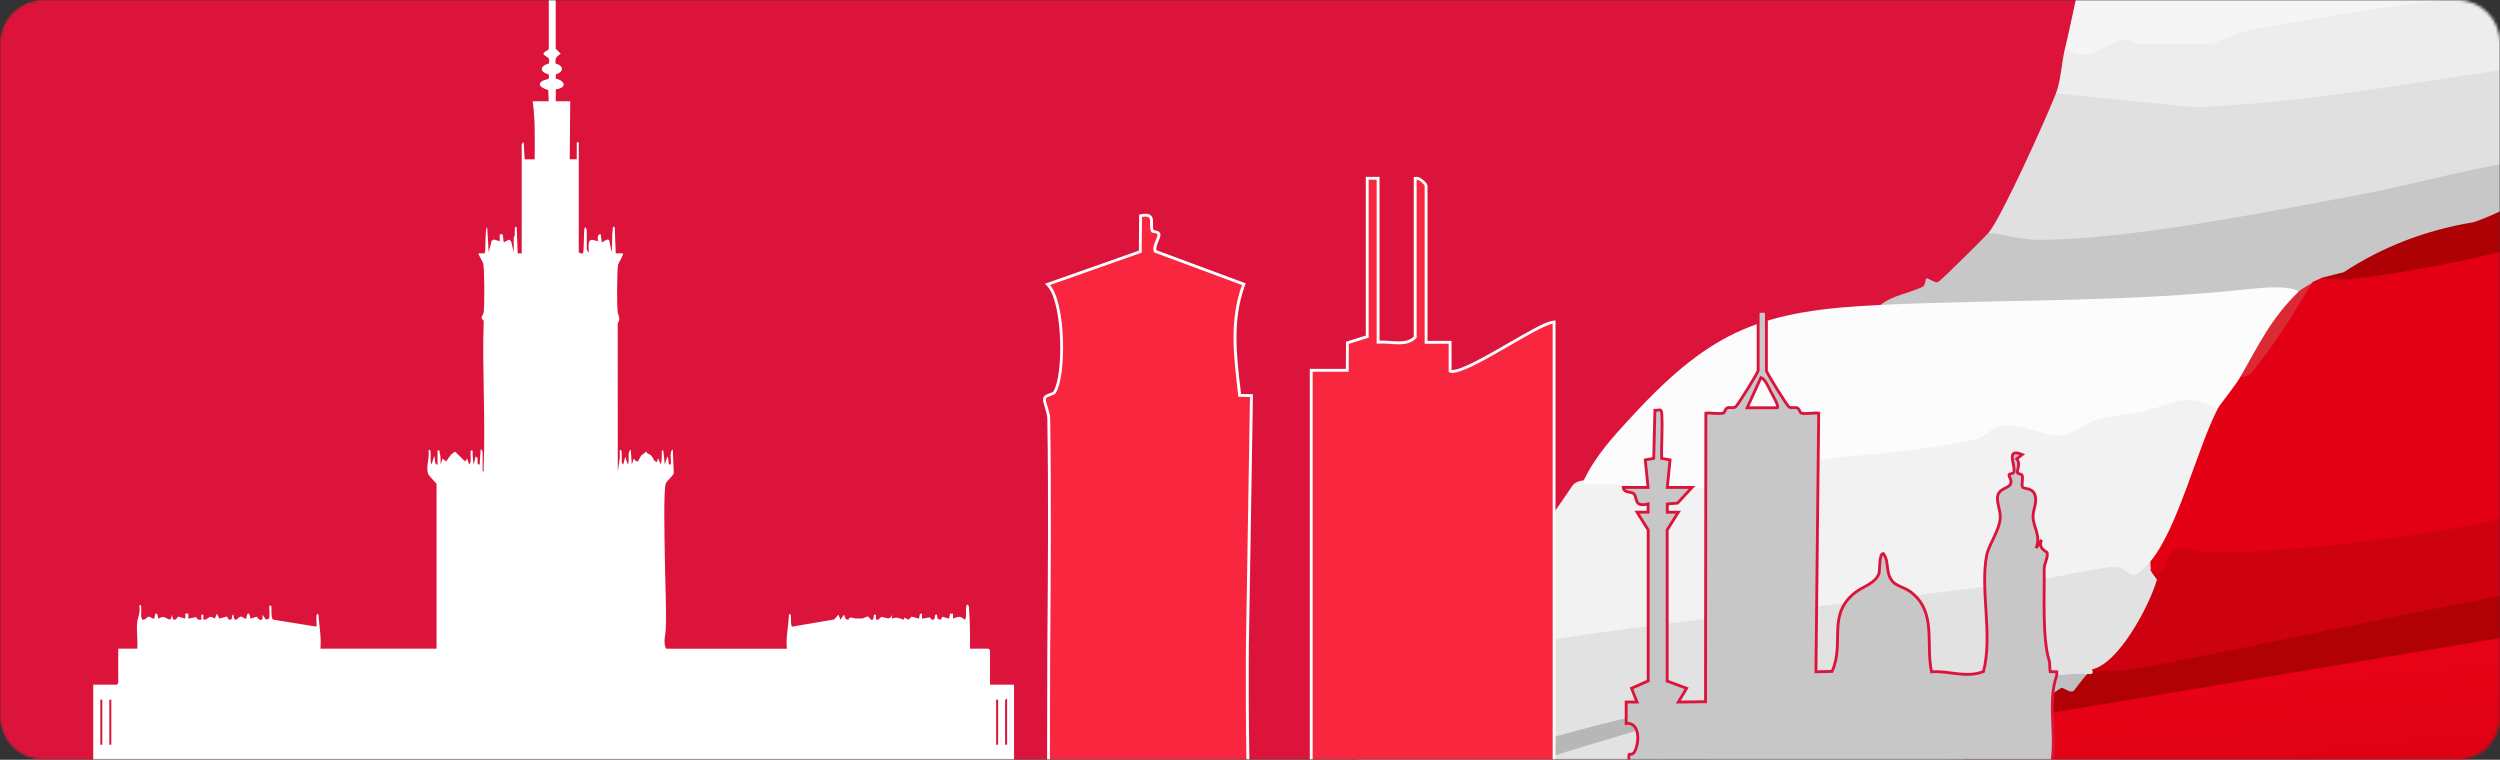
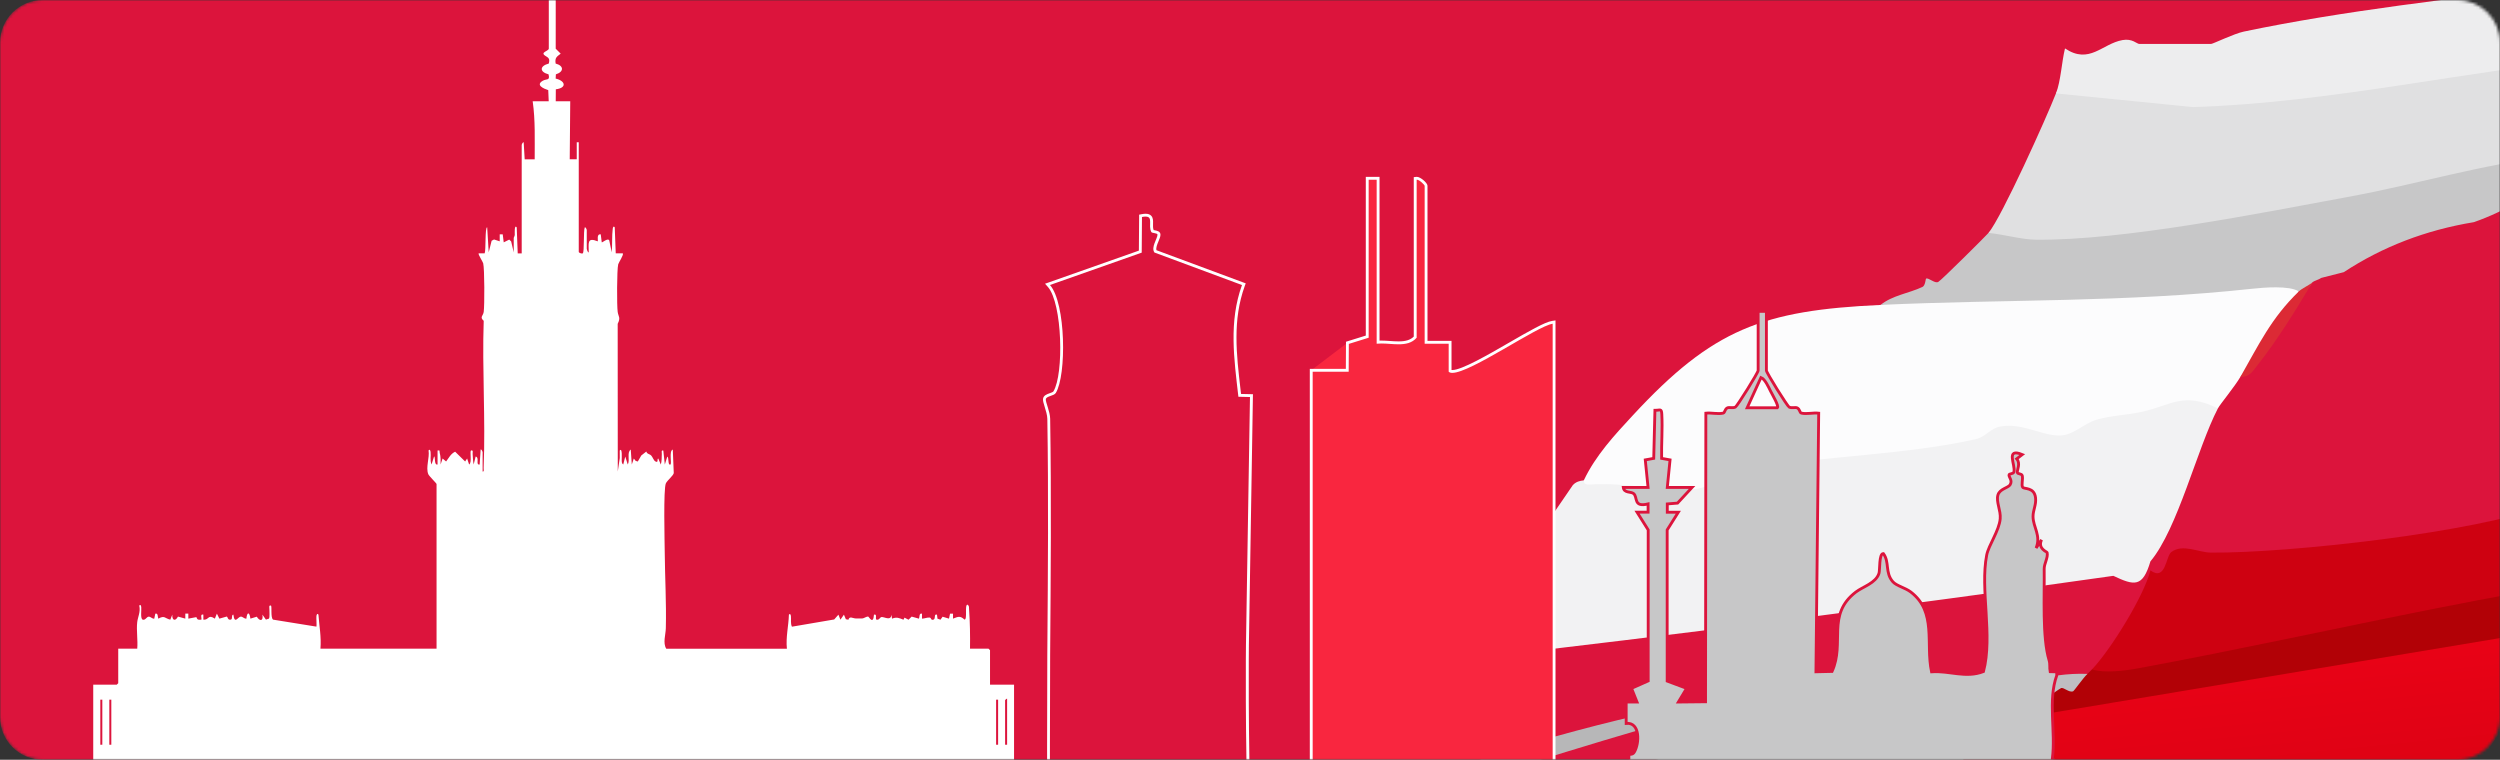
<svg xmlns="http://www.w3.org/2000/svg" width="872" height="265" viewBox="0 0 872 265" fill="none">
  <rect x="0" y="0" width="872" height="265" fill="#333333" stroke="none" />
  <mask id="mask0_1_303" style="mask-type:luminance" maskUnits="userSpaceOnUse" x="0" y="0" width="872" height="265">
    <path d="M857.09 0H14.91C6.675 0 0 6.675 0 14.91V250.09C0 258.325 6.675 265 14.91 265H857.09C865.325 265 872 258.325 872 250.09V14.91C872 6.675 865.325 0 857.09 0Z" fill="white" />
  </mask>
  <g mask="url(#mask0_1_303)">
    <path d="M857.09 0H14.91C6.675 0 0 6.675 0 14.91V250.09C0 258.325 6.675 265 14.91 265H857.09C865.325 265 872 258.325 872 250.09V14.91C872 6.675 865.325 0 857.09 0Z" fill="#DC143C" />
    <path d="M910.07 216.22C908.01 217.22 906.07 220.27 902.24 219.39L903.82 222.48C899.05 221.52 897.69 226.06 894.75 228.75C866 255.05 850.25 294.53 830.65 329.01C807.4 369.92 778.11 413.04 743.11 445.44C741.17 447.24 739.02 448.69 736.71 449.96C731.84 444.67 730.11 437.22 724.82 432.17C721.85 429.33 707.24 421.2 706.39 419.99C696.55 405.96 674.12 393.77 657.54 383.03C644.9 374.85 621.83 357.35 608.89 352.76C612.88 343.39 622.18 331.48 630.85 327.65C638.92 310.49 654.63 293.56 670.07 282.13C673.26 269.86 685.04 257.54 696.74 252.31C697.24 247.87 700.57 247.04 703.01 250.74L717.03 245.22C780.7 234.6 844.24 224.01 907.66 213.43L910.07 216.21V216.22Z" fill="url(#paint0_linear_1_303)" />
-     <path d="M1084.19 35.73C1082.24 41.56 1076.62 43.07 1072.41 46.77C1045.9 70.09 1035.03 117.7 1018.14 150.58C1016 154.74 1010.71 163.24 1008.01 167.46C1006.25 170.21 1003.17 175.23 999.48 175.41C996.27 177.55 995.09 175.41 996.15 171.8C1006.77 157.28 999.48 156.12 974.3 168.3C957.2 168.49 940.83 170.89 925.19 175.49C917.74 173.84 910.35 172.26 903.02 170.75C891.91 178.54 882.96 181.71 869.67 184.75C834.09 192.89 795.13 196.59 759.32 194.9C758.56 201.24 750.57 207.27 750.06 198.94C748.89 198.49 748.89 197.44 750.06 195.8L748.93 192.14C756.94 176.41 763.85 160.13 769.67 143.3L773.59 142.43C769.21 139.95 777.2 129.86 781.43 131.44C789.6 120.56 797.96 109.58 806.53 98.48C805.71 94.21 806.38 94.17 809.67 96.91C851.65 89.1 893.66 79.84 935.72 69.15L939.87 70.23C962.82 60.14 989.55 51.78 1014.38 46.76C1018.78 45.87 1023.29 46.15 1027.72 46.69L1030.61 42.72C1039.18 39.53 1050.37 36.85 1059.42 34.91C1065.84 33.53 1079.92 31.77 1084.2 35.7L1084.19 35.73Z" fill="#E30014" />
    <path d="M999.48 175.41C993.49 187.47 989.43 188.1 979.09 194.24C902.31 205.66 821.59 220.01 744.11 236.58C737.01 238.67 732.2 237.63 729.68 233.48C736.14 226.75 747.79 207.94 750.07 198.95C755.45 202.86 755.41 194.01 757.36 192.55C761.36 189.56 766.8 192.71 771.18 192.75C798 192.99 864.16 185.71 888.15 176.24C893.08 174.3 896.86 168.19 903.16 167.59C910.19 166.92 918.14 172.68 924.95 172.38C929.34 172.18 932.65 169.06 936.66 168.27C951.26 165.41 964.48 168.67 977.89 164C987.61 160.61 995.12 150.1 1005.72 162.18C1006.14 163.99 1000.26 170.26 999.04 172.86C998.16 174.73 999.54 175.29 999.48 175.4V175.41Z" fill="#CE0111" />
    <path d="M979.09 194.24C953.7 209.32 935.08 204.11 910.07 216.21L703.01 250.74C702.32 249.68 701.71 248.05 702.46 247.46C710.8 240.9 717.92 237.5 728.11 235.05C728.65 234.55 729.17 234.01 729.68 233.48C734.01 234.89 741.39 233.93 745.78 233.11C815.49 220.21 885.28 202.31 956.19 195.64C963.93 194.91 970.26 190.41 979.1 194.24H979.09Z" fill="#B20106" />
-     <path d="M930.46 45.14L935.38 45.7C942.72 41.33 945.29 43.77 949.57 49.68C970.31 55.6 960.92 64.01 944.74 66.75L939.88 70.25C901.46 80.22 858.17 93.37 818.85 97.47C815.73 97.8 812.78 96.99 809.68 96.93C815.42 92.65 823.54 86.44 829.12 84.14C855.1 73.43 870.49 78.99 889.68 54.55C890.34 53.71 891.64 53.1 892.82 51.41C904.98 50.83 918.56 47.79 930.47 45.13L930.46 45.14Z" fill="#AD0105" />
    <path d="M773.6 142.45C766.33 156.48 759.64 184.39 750.07 195.81C747.35 204.94 744.51 204.33 737.13 200.85C661.86 211.54 585.81 221.31 508.96 230.14L506.93 227.2C507.88 225.04 514.38 213.78 515.03 213.32C515.4 213.06 517.27 214.67 517.65 214.4L548.62 169.19C549.63 168.1 550.98 167.66 552.42 167.56C562.02 165.36 572.45 165.37 583.73 167.58C592.63 167.26 601.41 164.85 610.09 160.33C636.45 157.51 662.7 154.08 688.83 150.03C697.4 144.95 707.58 144.5 719.37 148.69C730.15 143.96 755.83 135.47 767.12 136.87C770.59 137.3 774.35 138.36 773.59 142.45H773.6Z" fill="#F2F2F3" />
    <path d="M801.83 101.64C796.34 111.7 789.37 122.83 781.44 131.46C779.57 134.72 774.3 141.08 773.6 142.45C761.63 136.54 757.17 141.39 747.3 143.6C742.1 144.76 736.6 144.88 731.26 146.39C727.31 147.51 723.51 151.43 719.34 151.85C712.75 152.5 705.75 147.28 697.6 148.79C694.33 149.39 692.43 152.42 689.36 153.12C665.55 158.58 636.26 159.07 611.62 163.23C605.16 164.32 597.41 170.03 590.66 170.65C580.44 171.58 566.95 168.11 554.63 169.01C552 169.2 552.56 167.56 552.42 167.57C556.58 158.81 563.11 151.81 569.63 144.77C597.4 114.79 614.83 108.24 655.95 106.36C662.25 104.38 668.78 103.04 675.38 102.5C714.26 102.32 752.88 100.54 791.23 97.14C798.13 96.06 801.67 97.56 801.84 101.65L801.83 101.64Z" fill="#FCFCFD" />
    <path d="M910.07 20.03L910.81 24.43C907.46 32.71 900.28 47.86 892.81 51.42C895.68 54.96 893.51 56.78 889.67 54.56L883.33 58.37C841.94 68.89 794.02 77.87 751.71 83.44C737.48 85.32 723.27 86.87 708.97 86.71C704.45 86.66 694.51 85.89 693.58 81.24C698.17 75.8 713.94 40.79 717.11 32.59L718.84 29.61C749.88 33.22 780.32 36.46 812.94 30.02L899.82 17.74C902.88 17.85 905.77 18.63 908.49 20.04C909.01 19.16 909.54 19.16 910.06 20.04L910.07 20.03Z" fill="#E0E0E1" />
    <path d="M696.73 252.32C687.22 261.63 678.58 271.91 670.06 282.14L659.31 289.07C608.55 300.58 555.13 309.44 503.51 310.38L492.57 314.47C479.64 311.35 466.65 308.42 453.58 305.68C449.27 304.31 439.73 303.2 436.32 300.97C437.29 297.65 440.48 297.97 443.17 297.46C506.33 285.68 581.44 258.79 644.95 253.88C660.57 250.78 676.63 249.39 693.15 249.72L696.71 252.31L696.73 252.32Z" fill="#F8F7F8" />
-     <path d="M928.9 -38.04C926.38 -26.68 923.18 -20.32 919.49 -9.79L916.06 -5.68C871.95 0.01 827.7 6.6 783.34 14.08C778.09 17.09 774.06 17.51 771.26 15.33C768.67 20.47 749.2 20.25 746.16 15.33C740.95 17.65 733.65 20.05 727.11 22.16C722.85 22.11 719.81 21.74 720.28 16.9C722.93 6.02 724.8 -5.44 728.12 -16.06C731.76 -14.28 735.59 -14.21 739.62 -15.86L756.58 -14.63C805.88 -26.27 859.65 -33.53 910.12 -34.82L919.45 -39.59C923.45 -41.35 927.09 -42.76 928.9 -38.03V-38.04Z" fill="#F5F5F6" />
    <path d="M908.5 20.03C862.88 24.12 812.97 35.91 764.89 37.35L717.13 32.58C718.83 28.18 719.1 21.69 720.27 16.89C728.79 22.6 733.19 15.27 740.31 13.98C743.77 13.35 745.33 15.32 746.15 15.32H771.25C771.86 15.32 779.23 11.73 782.63 11.02C817.88 3.63 855.83 -0.47 892.02 -5.09C901.16 -6.26 910.59 -7.31 919.48 -9.79C916.03 0.04 914 10.9 908.5 20.03Z" fill="#EDEDEE" />
    <path d="M889.68 54.56C889.68 66.02 873.05 73.92 862.89 77.49C846.09 80.26 830.97 86.08 817.52 94.93L809.67 96.93C808.79 97.58 807.3 97.85 806.53 98.5C805.01 100.87 803.44 101.92 801.82 101.64C798.51 99.53 789.56 100.28 785.64 100.71C740.86 105.56 700.39 104.32 655.94 106.35C660.15 102.97 665.84 102.31 670.56 100.08C671.59 99.59 671.63 97.24 671.83 97.17C672.77 96.81 674.84 98.98 676.06 98.34C677.15 97.76 692.78 82.2 693.59 81.24C698.84 81.73 705.07 83.56 710.17 83.61C740.63 83.92 788.45 74.33 819.72 68.55C843.18 64.22 865.9 57.27 889.67 54.55L889.68 54.56Z" fill="#C7C7C8" />
    <path d="M781.44 131.47C787.81 120.36 792.13 111.01 801.83 101.65C803.04 100.48 805.17 99.66 806.54 98.51C800.88 108 794.3 118.68 787.47 127.3C785.72 129.51 784.79 131.51 781.44 131.47Z" fill="#DC2A35" />
-     <path d="M750.07 198.95L752.35 202.21C749.7 211.24 739 231.55 729.68 233.48C730.36 234.85 729.77 235.32 728.11 235.05L723.07 238.04C697.05 243.28 671.01 248.56 644.97 253.88L637.46 257.71C581.57 266.77 526.29 279.08 471.64 294.65C459.9 297.47 447.76 300.29 436.35 300.96C429.59 296.53 438.56 295.62 441.94 293.17C455.05 283.66 483.13 255.53 493.52 242.84C497.41 238.08 500.81 228.64 506.95 227.2C508.87 226.75 517.13 227.06 521.08 226.38C585.2 215.32 646.56 211.09 710.29 202.28C718.24 201.18 730.96 198.26 737.04 197.72C743.12 197.18 742.15 205.3 750.1 195.81C749.95 196.81 750.32 198.08 750.1 198.95H750.07Z" fill="#E2E2E3" />
    <path d="M728.11 235.05C726.62 236.42 723.47 240.97 723.11 241.12C721.68 241.7 719.86 239.65 718.9 240.01C717.94 240.37 705.37 249.7 703.01 250.75C701.5 251.42 698.53 251.97 696.74 252.32C682.07 255.18 660.72 252.67 644.97 253.89L657.1 248.33C667.08 245.15 677.91 244.57 687.62 242.56C701.17 239.76 714.12 234.44 728.11 235.06V235.05Z" fill="#BFBEC1" />
    <path d="M638.69 236.64C634.37 242.5 621.86 240.27 616.16 241.44C605.37 243.66 583.13 251.28 571.14 254.79C538.8 264.25 506.61 274.96 474 283.71C473.13 279.39 475.1 281.02 477.17 279.91C487.41 274.39 510.53 266.67 520.67 263.42C559.13 251.08 598.84 242.82 638.69 236.65V236.64Z" fill="#B7B7B8" />
    <path d="M191.39 35.29L191.23 31.44C189.63 30.92 186.72 29.68 189.32 28.17C190.66 27.39 191.92 28.25 191.33 25.93C188.14 25.09 188.18 23.01 191.41 22.17C191.89 20.46 191.31 20.15 190.26 19.5C188.22 18.24 191.31 17.85 191.42 16.99V-8.88C190.09 -10.94 191.31 -11.02 191.39 -11.36C191.55 -12.01 191.23 -14.47 191.39 -14.62C191.9 -14.57 192.48 -14.7 192.97 -14.64C193.86 -14.53 194.13 -11.54 194.15 -10.56C194.16 -9.87 193.82 -9.23 193.82 -8.52C193.87 -0.02 193.82 8.48 193.83 16.98L195.57 18.72C194.16 19.8 193.49 20.15 193.81 22.17C196.73 22.93 196.74 25.05 193.89 25.93L193.81 27.41C197.24 28.19 197.82 30.66 193.87 31.15L193.84 35.31H198.9L198.72 55.56H201.17V49.62H201.87V87.85C201.87 88.21 202.97 88.57 203.26 88.37C203.88 87.96 203.44 80.68 203.97 79.3C204.32 79.15 204.66 80.11 204.66 80.17V86.8C204.66 86.87 204.99 88.16 205.35 88.02C205.38 84.89 204.62 82.62 208.49 84.18C208.69 83.97 207.96 81.51 209.54 81.74L209.89 84.53C210.03 84.71 212.01 82.89 212.5 83.83L213.37 88.01C213.61 85.47 213.4 82.26 213.72 79.8C213.78 79.32 213.98 78.71 214.42 79.28L214.77 88.36H217.21C217.68 88.81 215.8 91.52 215.63 92.19C215.16 94.03 215.14 106.64 215.45 108.8C215.69 110.48 216.56 110.71 215.45 112.95L215.48 164.47L216.17 159.76V157.15C217.14 155.89 216.83 160.16 216.85 160.48C216.89 161.08 216.81 161.63 217.39 162.03L218.09 159.24L218.96 162.03C219.84 160.43 218.53 157.91 220.01 156.8L220.37 162.03L221.07 159.94L221.73 160.76L222.46 160.98L223.68 158.87L225.43 157.49C225.72 158.45 226.57 158.28 227.16 158.91C227.68 159.46 227.95 160.58 228.61 160.95C229.83 161.62 229.02 159.93 229.62 159.95L230.49 162.04C230.86 160.81 230.77 159.62 230.84 158.37C230.87 157.9 230.54 156.92 231.36 157.15L231.89 162.04L232.76 159.25C233.4 159.58 232.86 162.33 233.8 162.05C234.47 161.85 233.22 157.29 234.67 156.81L235.01 165.01C234.83 165.93 232.8 167.5 232.27 168.56C231.35 170.41 231.83 188.96 231.86 192.61C231.93 201.32 232.46 210.28 232.24 219.14C232.19 221.34 231.14 224.3 232.4 226.28H274.47C274.05 222.21 275.05 218.39 275.17 214.41C275.59 213.86 275.81 214.41 275.87 214.92C276.01 216.11 275.67 217.38 276.22 218.59L290.97 216.07L292.44 214.4L293.14 216.14L294.36 214.4L295.04 215.99L295.93 216.16C296.3 214.74 297.52 215.72 298.46 215.71C299.22 215.7 300.2 215.75 300.76 215.72C301.36 215.7 302.23 214.96 302.87 215.07C303.05 215.1 304.6 218.09 304.84 214.4C306.3 214.02 304.84 216.39 306.06 216.15C306.67 216.19 307.02 215.27 307.44 215.22C308.45 215.1 310.76 216.73 310.95 214.39L311.13 215.79C312.78 215.12 313.62 215.56 315.13 216.16L315.49 215.43L316.89 216.16L317.99 215.07L320.54 215.79C320.81 215.17 320.54 213.77 321.59 214.05V215.79C322.49 215.77 323.3 215.35 324.22 215.4C324.94 215.44 324.56 216.45 325.6 216.14C326.53 215.72 325.57 214.08 326.82 214.39L326.99 215.79L328.04 216.15L328.78 215.11L331.01 215.78L331.38 214.04H332.41V215.78C334.16 215.11 334.88 214.68 336.42 216.12C337.51 216.06 336.38 210.9 337.47 210.9C338.1 211.32 337.97 211.82 338.01 212.45C338.33 217.05 338.41 221.64 338.34 226.26H344.8L345.32 226.78V238.82H353.7V265H32.52V238.82H40.72L41.24 238.3V226.26H47.87C48.13 223.32 47.53 219.86 47.86 217C48.06 215.25 49.1 213.37 48.57 211.25C49.01 210.67 49.21 211.28 49.27 211.77C49.39 212.72 48.87 215.86 49.8 216.14C50.73 216.42 51.12 215.11 51.88 215.09C52.55 215.07 53.08 215.89 53.81 215.79L54.17 214.05C55.21 213.77 54.94 215.17 55.22 215.79C57.47 214.52 57.47 215.7 59.4 216.14L60.1 214.39C59.95 216.37 61.15 216.86 62.08 215.06L64.64 215.78V214.03H65.69V215.78L68.49 215.25C68.83 216.25 69.2 216.23 70.23 216.13C70.49 215.89 69.64 214 70.93 214.38V216.13C72.98 216.34 72.45 214.12 74.94 215.78L75.65 214.03L76.52 215.78L79.08 215.05C79.49 215.14 79.35 216.39 80.53 216.12C81.23 215.96 80.6 214.41 81.4 214.38C81.86 217.96 82.97 215.1 84.01 215.08C84.67 215.06 85.21 215.88 85.94 215.78C86.17 213.31 87.06 213.41 87.34 215.78L89.57 215.1C90.53 216.74 91.95 216.75 91.53 214.38L92.75 216.12L93.8 215.78C94.17 215.24 93.94 213.28 93.97 212.45C93.99 211.98 93.68 211 94.49 211.23C94.94 211.36 94.3 215.44 95.25 216.13L110.37 218.57C110.5 218.44 110.29 215.56 110.37 214.9C110.44 214.39 110.64 213.81 111.07 214.38C111.36 218.33 112.11 222.22 111.77 226.25H152.27V168.82C152.27 168.59 149.65 166.04 149.39 165.41C148.42 163.03 149.9 159.67 149.48 157.12C149.91 156.56 150.11 157.12 150.18 157.64C150.36 159.07 149.9 160.61 150.53 162.01L151.4 159.22C151.93 159.22 151.33 162.34 152.62 162.02V157.13C153.62 156.97 153.2 157.34 153.37 157.94C153.75 159.32 153.7 160.61 153.68 162.02L154.38 159.93L155.6 160.97C156.59 159.67 157.19 158.31 158.75 157.55L162.24 160.97L162.93 159.93L163.63 162.02C164.75 161.36 163.73 157.3 164.33 157.13C165.16 156.89 164.81 157.89 164.85 158.36C164.94 159.59 164.98 160.81 165.21 162.02L165.91 159.23C167.36 159.61 165.78 162.28 167.3 162.02L167.65 156.79C168 156.64 168.34 157.6 168.34 157.66V164.47C168.95 164.55 168.67 163.68 168.69 163.25C169.39 146.3 168.14 128.9 168.72 111.9C167.22 110.59 168.51 110.2 168.72 108.8C169.03 106.59 169.02 93.71 168.54 91.84C168.39 91.25 166.65 88.64 166.96 88.36H169.05C169.55 87.24 169.1 79.25 169.93 79.28L170.46 88.01L171.48 83.97L172.32 83.53L174.3 84.17V81.73H175.35L175.7 84.53L177.62 83.57L178.29 84.21L179.19 88.03V82.97C179.19 82.86 179.5 82.37 179.55 81.94C179.58 81.64 179.32 78.11 180.23 79.31L180.58 88.39H181.97V50.51C181.97 50.45 182.31 49.49 182.66 49.64L183.01 55.57H186.5C186.48 48.8 186.76 42.03 185.8 35.32H191.39V35.29ZM351.28 259.76V243.7C351.05 243.67 350.58 244.16 350.58 244.22V259.76H351.28ZM35.69 244.05H34.99V259.76H35.69V244.05ZM38.83 244.05H38.13V259.76H38.83V244.05ZM348.14 244.05H347.44V259.76H348.14V244.05Z" fill="white" />
-     <path d="M365.82 292.24C365.67 284.05 365.73 237.37 365.8 228.4L365.82 225.59C366.02 199.48 366.24 172.47 365.81 146.09C365.79 144.74 365.27 143.08 364.86 141.75C364.5 140.6 364.24 139.77 364.3 139.24C364.39 138.3 365.42 137.95 366.32 137.63C366.94 137.42 367.63 137.17 367.85 136.81C371.41 131.02 371.5 106.15 365.87 99.75L365.38 99.19L397.74 87.77L397.83 75.28L398.23 75.2C398.76 75.09 399.21 75.04 399.6 75.04C400.3 75.04 400.81 75.21 401.15 75.57C401.71 76.15 401.69 77.04 401.66 77.98C401.63 78.85 401.6 79.84 402.02 80.69C402.08 80.69 402.46 80.76 402.69 80.8C403.36 80.92 404.28 81.09 404.24 81.88C404.21 82.46 403.92 83.15 403.59 83.95C403.05 85.24 402.45 86.69 403 87.65L433.84 99.1L433.67 99.57C429.34 111.55 430.72 123.45 432.19 136.04L432.4 137.89L436.5 137.98L435.09 224.97C435.09 225.28 434.73 256.23 435.88 290.38L435.9 290.88L365.83 292.74V292.24H365.82Z" fill="#F9263F" />
    <path d="M399.6 75.55C402.33 75.55 400.4 78.54 401.57 80.92C401.8 81.39 403.78 81.23 403.74 81.87C403.67 83.33 401.39 86.28 402.67 88.08L433.2 99.42C428.57 112.25 430.43 125.12 431.95 138.39L435.99 138.48L434.59 224.97C434.59 224.97 434.22 255.84 435.38 290.4L366.31 292.23C366.15 283.9 366.22 236.73 366.29 228.4C366.5 201.3 366.74 173.42 366.3 146.08C366.26 143.58 364.68 140.3 364.78 139.28C364.89 138.12 367.59 138.16 368.26 137.07C372.04 130.93 371.81 105.76 366.23 99.41L398.23 88.12L398.32 75.69C398.83 75.59 399.25 75.54 399.59 75.54M399.6 74.55C399.18 74.55 398.7 74.61 398.13 74.72L397.33 74.88V75.69L397.24 87.42L365.91 98.47L364.51 98.96L365.49 100.07C370.57 105.84 371.13 130.51 367.42 136.54C367.29 136.75 366.58 137 366.15 137.15C365.16 137.5 363.92 137.93 363.8 139.18C363.74 139.79 363.97 140.57 364.38 141.89C364.78 143.19 365.29 144.81 365.31 146.09C365.74 172.48 365.52 199.49 365.32 225.61L365.3 228.39C365.23 237.37 365.17 284.08 365.32 292.25L365.34 293.26L366.35 293.23L435.42 291.4L436.43 291.37L436.4 290.36C435.26 256.22 435.61 225.28 435.61 224.97L437.01 138.49L437.03 137.5L436.04 137.48L432.87 137.41L432.71 135.99C431.25 123.46 429.88 111.63 434.17 99.76L434.51 98.83L433.58 98.49L403.39 87.28C403.1 86.5 403.64 85.22 404.08 84.17C404.43 83.33 404.74 82.6 404.77 81.93C404.83 80.7 403.51 80.46 402.81 80.33C402.69 80.31 402.52 80.28 402.39 80.25C402.13 79.56 402.16 78.78 402.18 78.02C402.21 77.01 402.24 75.97 401.53 75.24C401.08 74.78 400.46 74.56 399.62 74.56L399.6 74.55Z" fill="white" />
-     <path d="M455.4 367.33L455.79 353.84C456.3 336.13 456.83 317.83 457.11 299.85V299.36H457.36V129.15H469.93L469.98 119.57L476.89 117.42V62.18H480.68V119.34C481.03 119.32 481.4 119.3 481.81 119.3C482.79 119.3 483.82 119.37 484.81 119.44C485.8 119.51 486.83 119.58 487.81 119.58C490.6 119.58 492.36 118.99 493.63 117.6V62.24L494.1 62.19H494.2C495.29 62.19 497.42 64.17 497.42 64.78V119.39H505.8V129.41C505.98 129.51 506.24 129.56 506.57 129.56C510 129.56 518.85 124.44 526.66 119.93C533.27 116.11 538.99 112.8 541.5 112.42L542.08 112.33V334.07L546.83 332.64V367.34H455.41L455.4 367.33Z" fill="#F9263F" />
+     <path d="M455.4 367.33L455.79 353.84C456.3 336.13 456.83 317.83 457.11 299.85V299.36H457.36V129.15L469.98 119.57L476.89 117.42V62.18H480.68V119.34C481.03 119.32 481.4 119.3 481.81 119.3C482.79 119.3 483.82 119.37 484.81 119.44C485.8 119.51 486.83 119.58 487.81 119.58C490.6 119.58 492.36 118.99 493.63 117.6V62.24L494.1 62.19H494.2C495.29 62.19 497.42 64.17 497.42 64.78V119.39H505.8V129.41C505.98 129.51 506.24 129.56 506.57 129.56C510 129.56 518.85 124.44 526.66 119.93C533.27 116.11 538.99 112.8 541.5 112.42L542.08 112.33V334.07L546.83 332.64V367.34H455.41L455.4 367.33Z" fill="#F9263F" />
    <path d="M494.2 62.68C495.13 62.68 496.92 64.54 496.92 64.78V119.89H505.3V129.66C505.58 129.93 506.01 130.06 506.57 130.06C512.96 130.06 536.11 113.74 541.57 112.92V334.75L546.32 333.32V366.84H455.92C456.55 344.5 457.26 322.17 457.61 299.87H457.86V129.66H470.42L470.47 119.95L477.39 117.8V62.69H480.18V119.89C480.71 119.83 481.25 119.81 481.81 119.81C483.74 119.81 485.83 120.09 487.81 120.09C490.24 120.09 492.51 119.67 494.13 117.8V62.69C494.13 62.69 494.18 62.69 494.2 62.69M494.2 61.68C494.14 61.68 494.07 61.68 494.01 61.69L493.12 61.79V117.4C491.95 118.57 490.33 119.08 487.8 119.08C486.84 119.08 485.82 119.01 484.84 118.94C483.84 118.87 482.8 118.8 481.81 118.8C481.59 118.8 481.38 118.8 481.18 118.81V61.68H476.39V117.05L470.18 118.98L469.48 119.2V119.93L469.43 128.65H457.86H456.86V298.86H456.63L456.61 299.85C456.32 317.84 455.8 336.17 455.29 353.9C455.17 358.2 455.04 362.51 454.92 366.81L454.89 367.84H547.32V331.97L546.03 332.36L542.56 333.41V111.76L541.41 111.93C538.81 112.32 533.06 115.65 526.4 119.5C519.03 123.76 509.85 129.07 506.56 129.07C506.45 129.07 506.36 129.07 506.29 129.05V119.89V118.89H505.29H497.91V64.78C497.91 63.85 495.51 61.68 494.19 61.68H494.2Z" fill="white" />
    <path d="M568.15 263.15V278.5L567.24 277.74V291.93H717.39V265.84L715.86 264.62C717.09 255.31 714.23 244.31 717.39 235.59V234.34L715.09 234.28C714.83 232.96 715.13 231.63 714.72 230.3C712.31 222.38 713.14 207.58 713.01 198.4C712.99 196.6 714.4 194.54 714.05 192.76C713.98 192.42 710.65 191.39 712.09 188.29L710.19 191.16C711.99 186.75 709.13 183.91 709.12 180.14C709.12 177.9 710.28 176.07 710 173.63C709.56 169.82 706 170.71 705.5 169.94C704.99 169.15 705.66 167.16 705.37 165.92C705.18 165.13 703.72 165.4 703.64 164.8C703.52 163.91 704.85 161.67 703.43 160.04L705.37 158.55C699.34 156.07 703.12 162.23 702.44 164.65C702.23 165.38 700.72 165.14 700.73 165.69C700.75 166.59 702.03 167.58 701.13 169.08C700.46 170.19 697.52 170.5 696.88 172.64C696.17 175.04 697.93 178 697.67 180.96C697.3 185.14 693.63 190.17 692.96 193.6C690.61 205.56 695.13 221.69 691.84 234.23C685.65 236.64 680.04 233.87 673.72 234.33C671.62 224.38 675.6 213.5 666.51 206.51C664.55 205 661.53 204.38 660.23 202.92C657.42 199.76 659.14 195.98 656.91 193.08C655.36 193.05 655.76 198.81 655.39 199.98C654.32 203.39 649.75 204.64 647.32 206.5C636.98 214.42 643.58 224.16 639.02 234.19L633.4 234.32L634.36 144.11C632.44 143.89 630.12 144.52 628.31 144.09C627.7 143.94 627.82 142.75 626.86 142.27C626.25 141.96 624.87 142.45 624.04 141.98C623.38 141.61 616.12 129.99 616.12 129.24V108.61H613.24V129.24C613.24 129.99 605.97 141.61 605.32 141.98C604.49 142.44 603.12 141.96 602.5 142.27C601.55 142.75 601.67 143.95 601.05 144.09C599.24 144.53 596.92 143.9 595 144.11L594.89 244.77L585.41 244.87L588.29 240.09L581.51 237.55V184.84L585.4 178.66H581.55V175.77L585.13 175.48L590.19 170.01H581.55L582.51 160.41L579.57 159.88C579.48 154.79 579.91 149.62 579.64 144.54C579.53 142.36 579.13 143.14 577.24 143.12L576.82 159.88L573.87 160.41L574.84 170.01H566.2C566.46 172.06 568.87 171.39 569.8 172.16C571.35 173.44 569.58 177.05 574.85 175.77V178.64L571 178.65L574.89 184.83V237.5L569.08 240.08L570.99 244.86H567.21V252.32C572.11 251.82 571.93 259.25 570.01 262.4C569.38 263.43 568.12 262.99 568.12 263.09L568.15 263.15ZM614.23 131.68C615.64 132.2 616.9 135.1 617.59 136.46C618.12 137.51 620.58 141.67 619.97 142.22H609.42L614.23 131.68Z" fill="#C7C7C8" stroke="#DC143C" stroke-miterlimit="10" />
  </g>
  <defs>
    <linearGradient id="paint0_linear_1_303" x1="751.823" y1="233.616" x2="772.264" y2="436.68" gradientUnits="userSpaceOnUse">
      <stop stop-color="#E90216" />
      <stop offset="1" stop-color="#B6020D" />
    </linearGradient>
  </defs>
</svg>